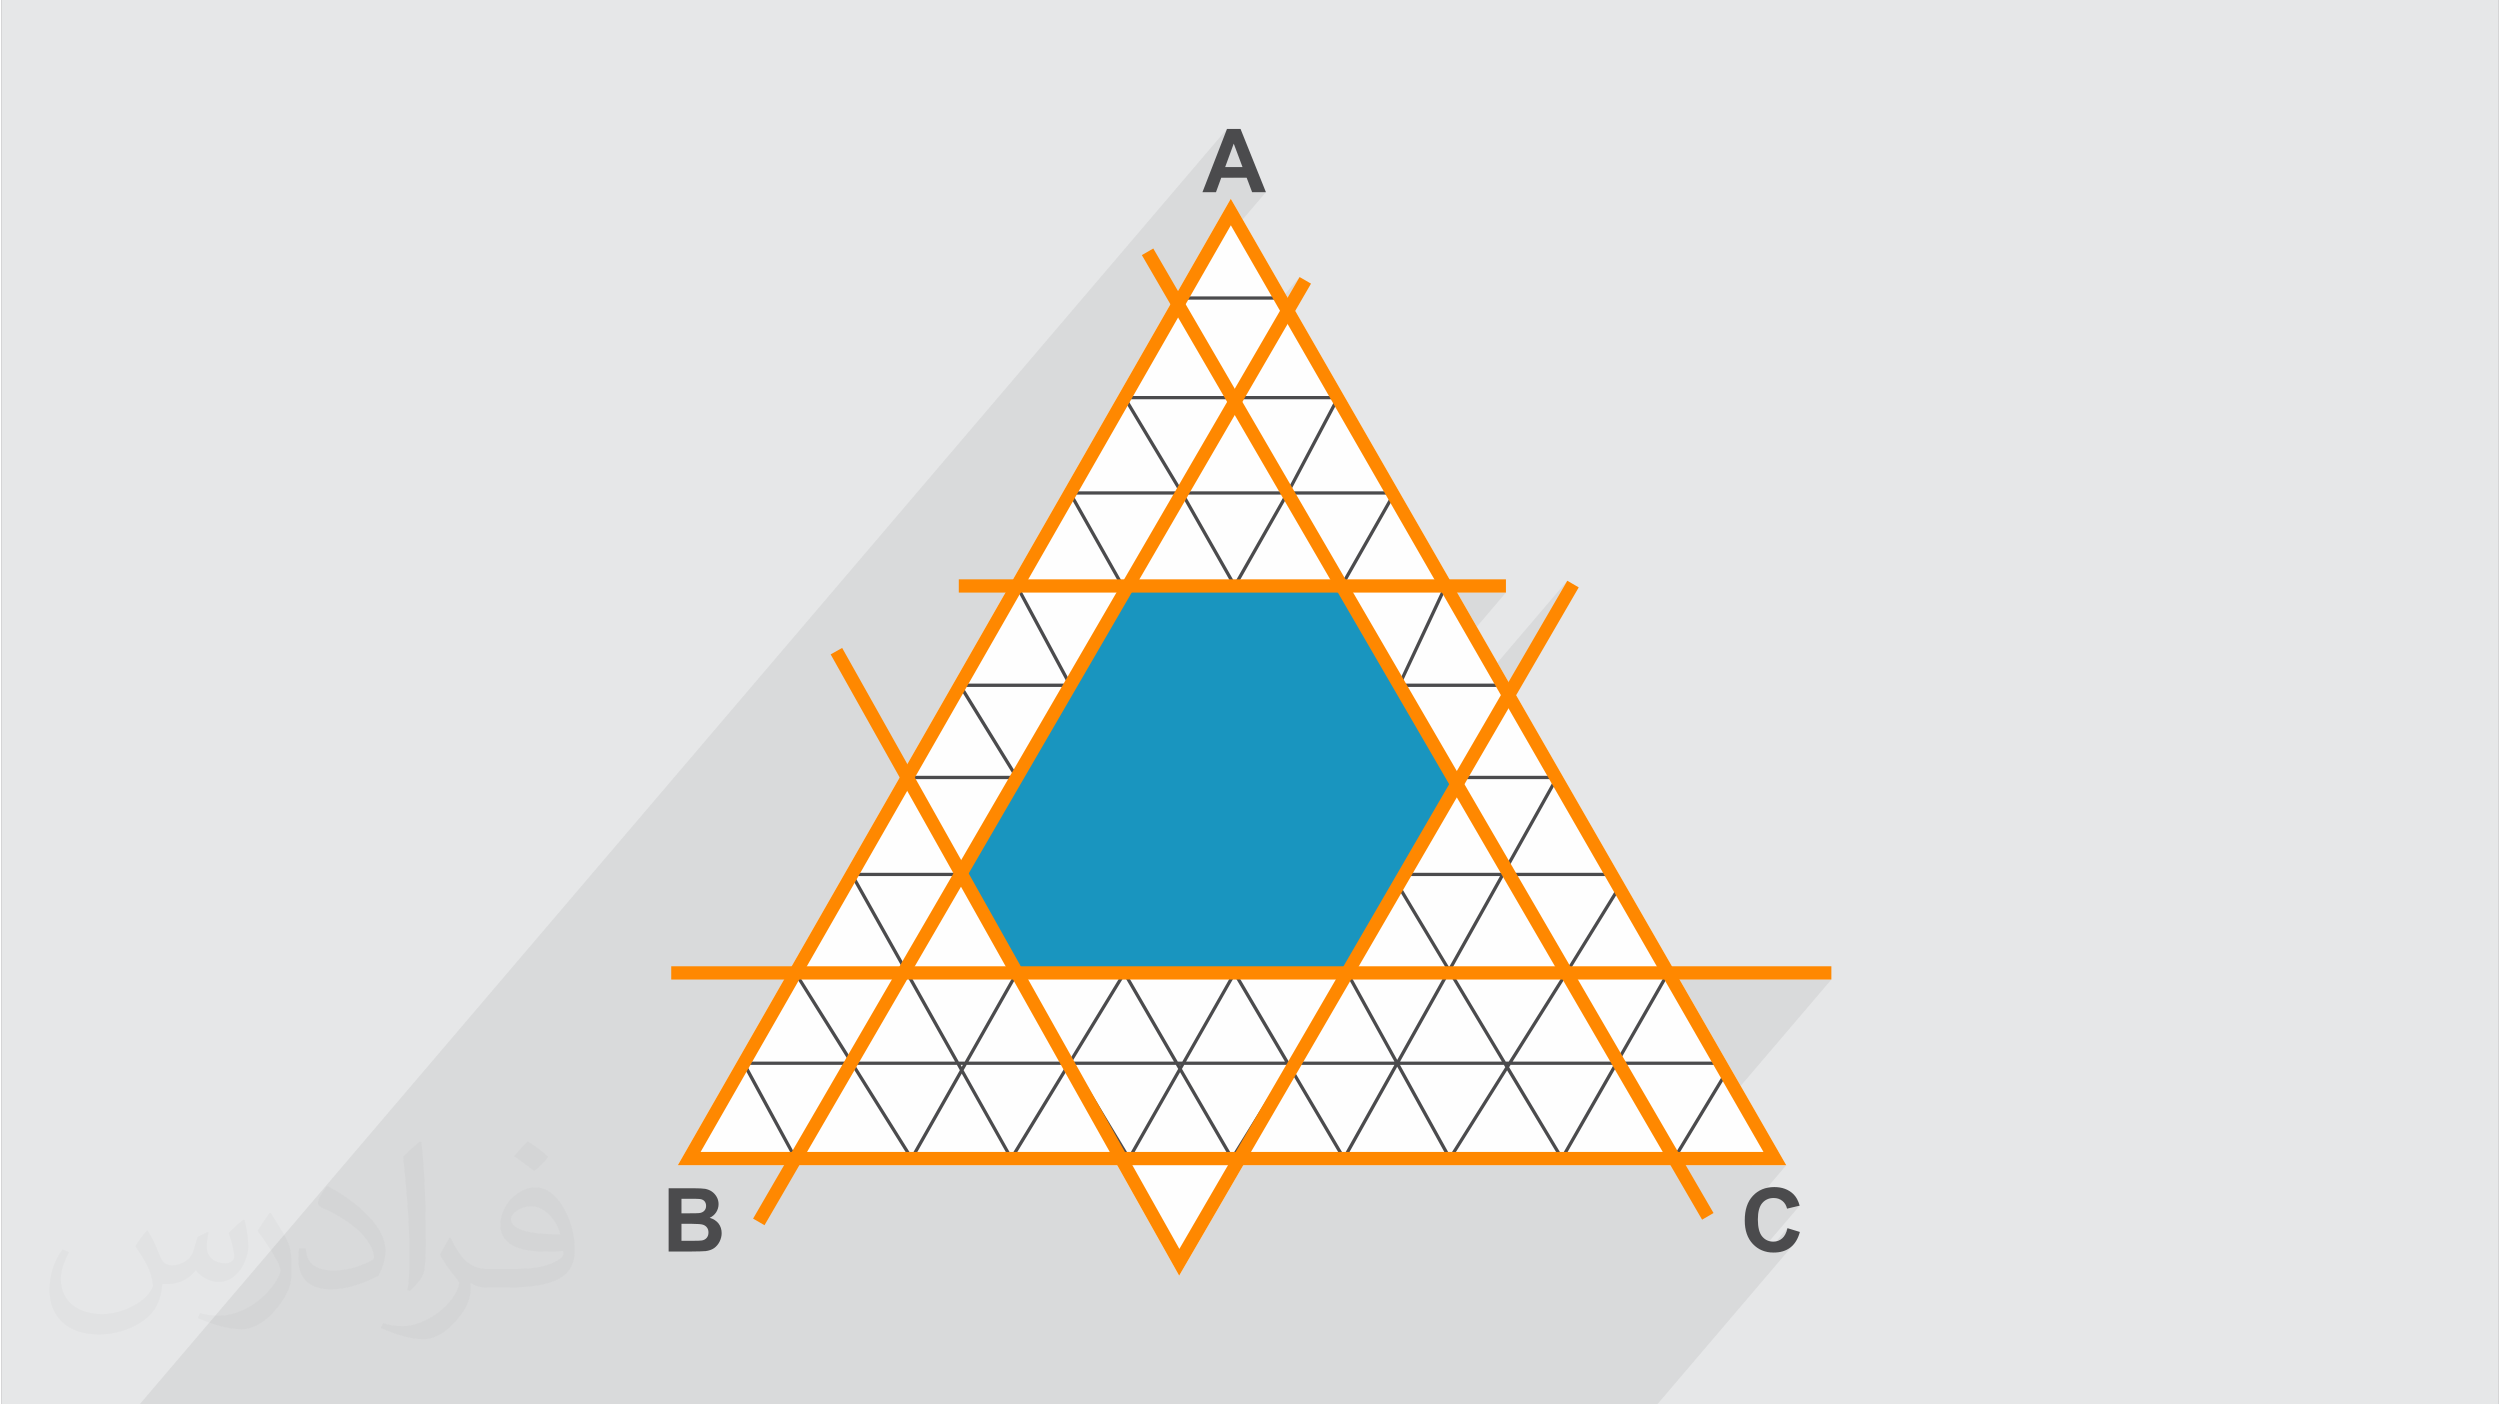
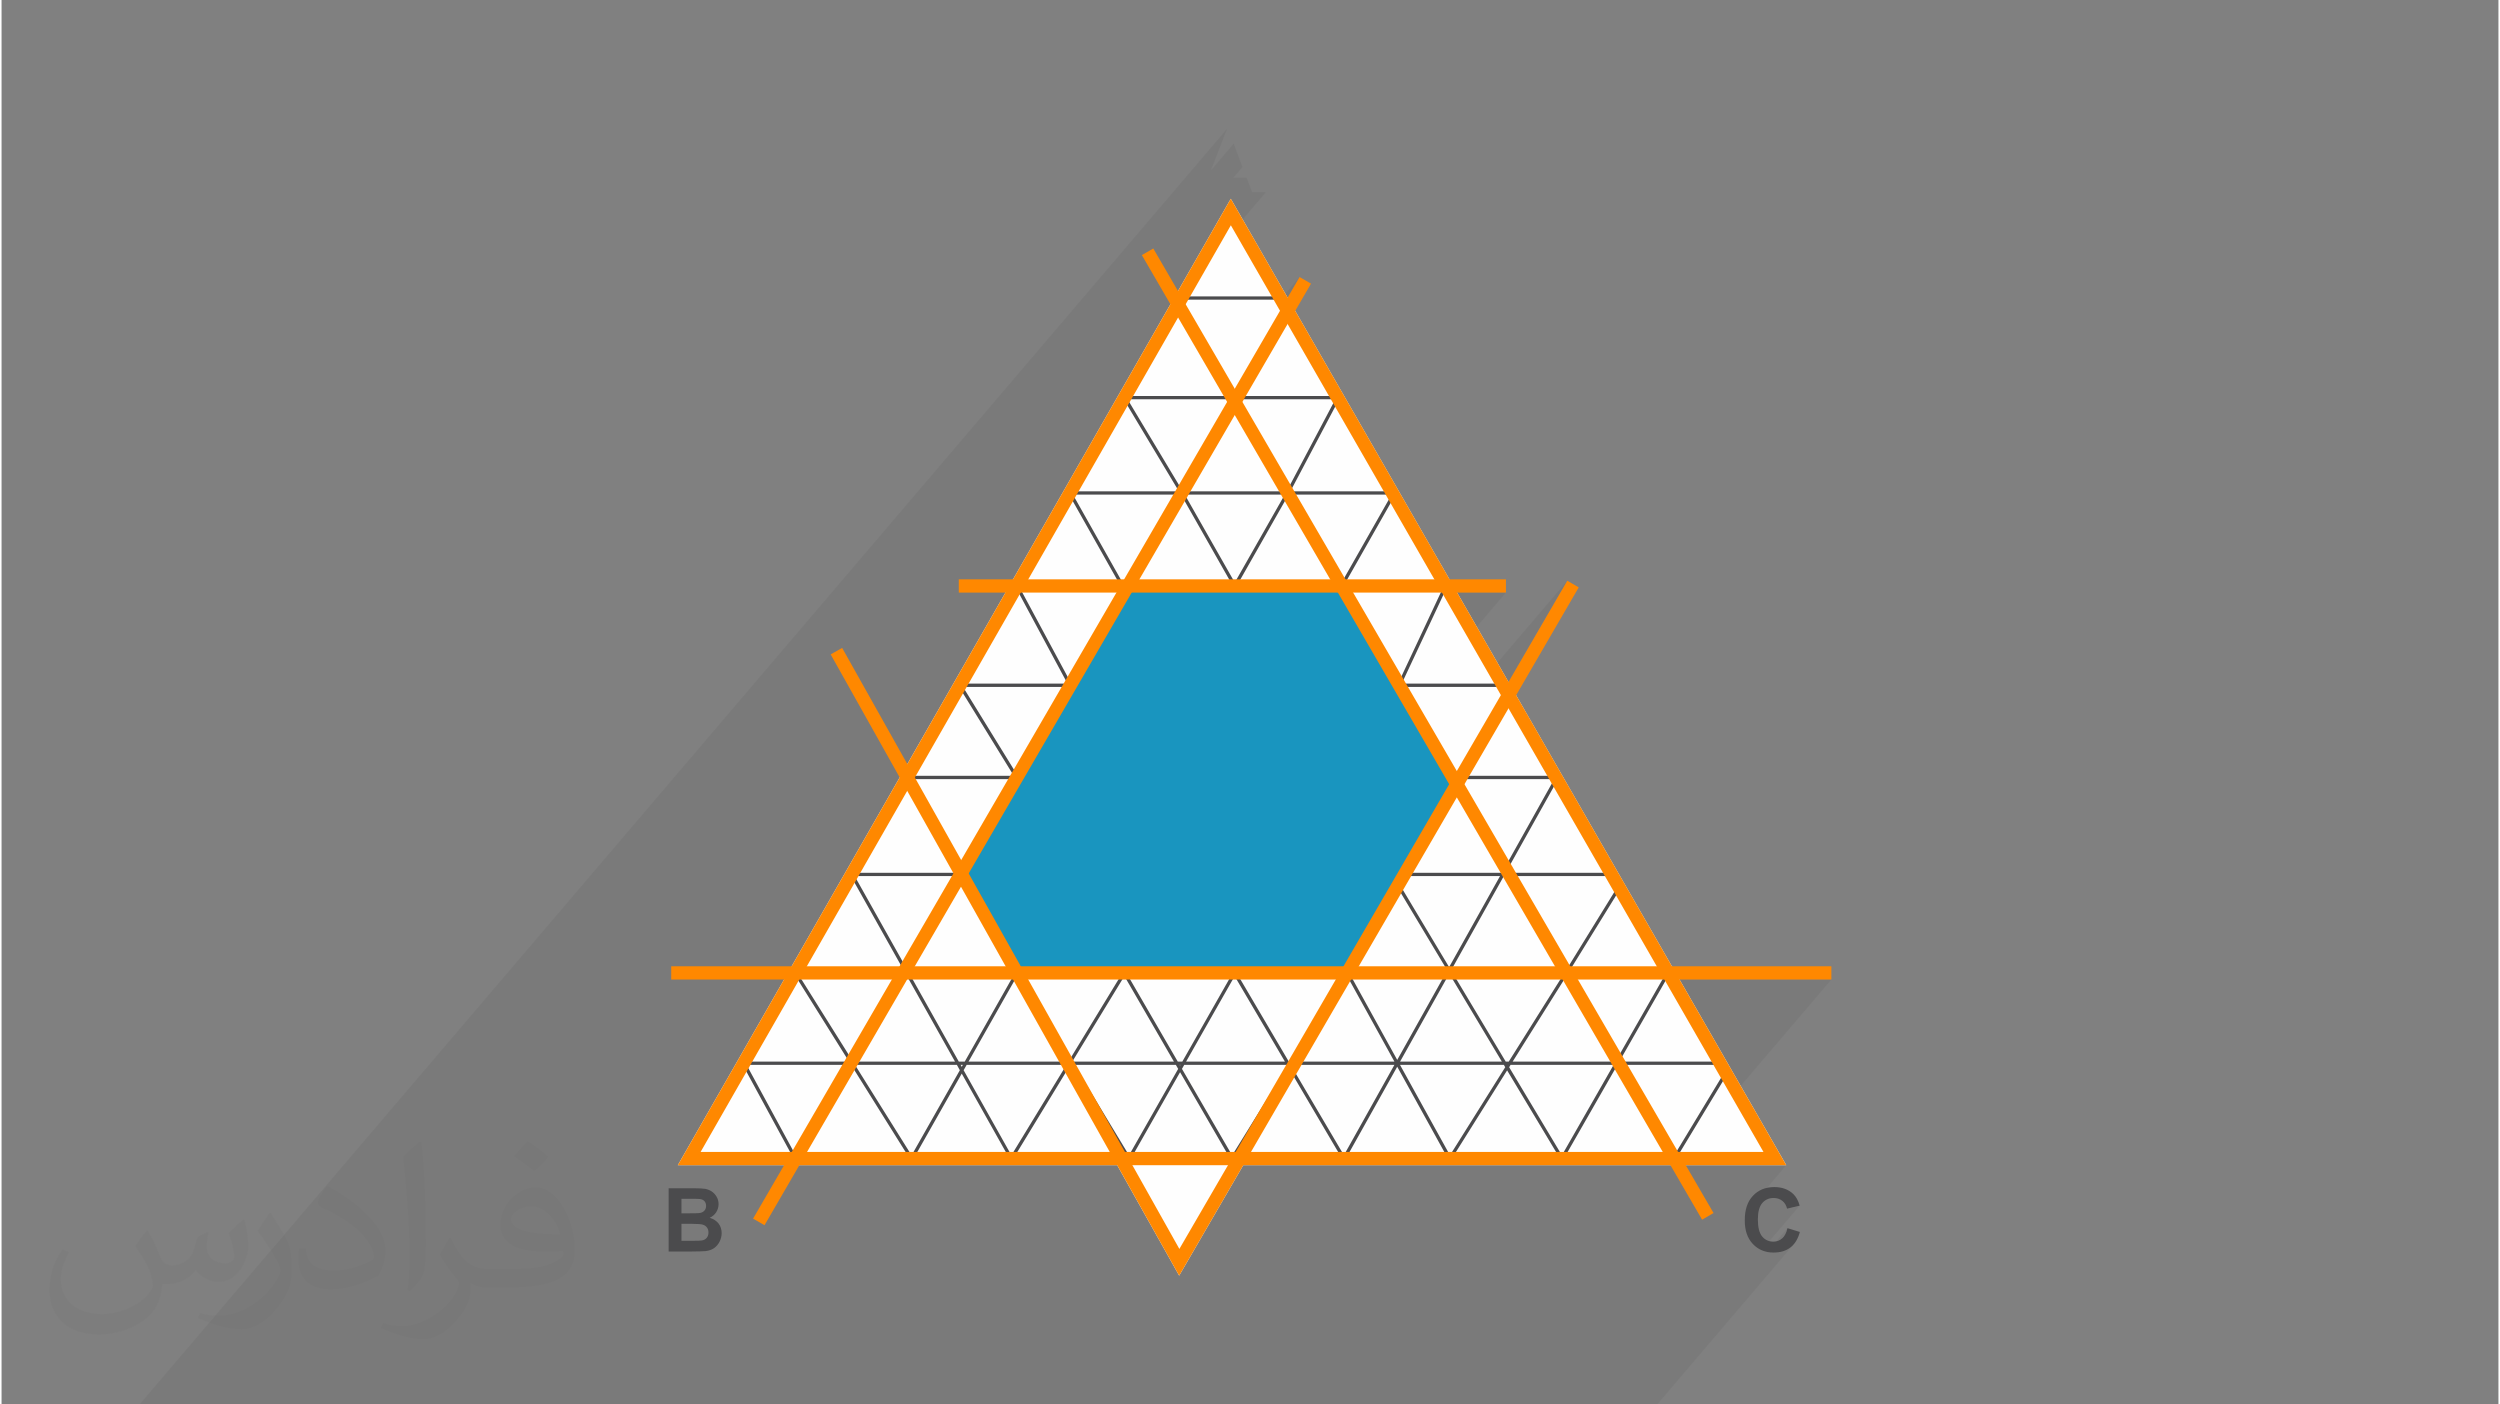
<svg xmlns="http://www.w3.org/2000/svg" xml:space="preserve" width="356px" height="200px" version="1.0" shape-rendering="geometricPrecision" text-rendering="geometricPrecision" image-rendering="optimizeQuality" fill-rule="evenodd" clip-rule="evenodd" viewBox="0 0 35600 20025">
  <rect x="0" y="0" width="35600" height="20025" fill="#808080" stroke="none" />
  <g id="Layer_x0020_1">
    <g id="_2893705148224">
-       <path fill="#E6E7E8" d="M0 0l35600 0 0 20025 -35600 0 0 -20025z" />
      <path fill="#373435" fill-opacity="0.078" d="M25637 17190l-542 635 6 3 38 14 35 8 289 -339 -6 24 -7 22 -8 21 -9 19 -10 17 -11 16 -11 14 -182 213 2 0 44 2 35 -1 34 -4 33 -5 30 -8 30 -10 27 -13 26 -14 24 -17 23 -20 21 -21 -1943 2279 -21638 0 15505 -18187 -229 591 325 -381 125 334 -130 152 189 0 78 206 197 0 -698 819 -382 667 1289 0 0 42 271 -318 -984 1696 1533 0 0 23 21 11 -701 1325 1442 0 0 45 6 -6 41 23 -731 1287 55 95 1291 0 89 -105 43 20 -40 85 877 0 -1107 1298 731 0 1251 -1467 -1615 2781 1469 0 0 24 21 11 -754 1348 1508 0 0 47 -924 1083 88 151 925 -1084 40 25 -744 1205 55 95 1258 0 90 -107 41 24 -47 83 2354 0 -2096 2458 1128 0 -161 189 159 0 166 0 161 0 -586 688 -5 44 -1 55 1 45 249 -292 16 -16 17 -15 19 -12 20 -11 21 -7 22 -6 23 -3 25 -2 18 1 17 2 16 3 16 5 15 5 14 7 14 9 13 9 12 11 11 11 10 13 9 13 8 14 7 16 5 16 5 17 180 -43z" />
      <g>
        <path fill="#FEFEFE" fill-rule="nonzero" d="M25446 16613c-1683,0 -4399,0 -7742,0l-914 1575 -884 -1575c-3626,0 -4663,0 -6264,0 1622,-2834 4242,-7414 7884,-13779 2638,4594 5280,9186 7920,13779z" />
        <path fill="#4B4B4D" fill-rule="nonzero" d="M16825 4226l1411 0 0 47 -1411 0 0 -47zm-1550 2826l728 1291 -41 23 -748 -1326 21 -12 0 -23 1551 0 -794 -1324 20 -12 0 -23 3044 0 0 23 21 11 -701 1325 1442 0 0 47 -1468 0 -767 1350 -747 -1315 -21 -35 -1540 0zm1566 -47l1482 0 694 -1312 -2963 0 787 1312zm5451 6852l750 -1216 40 25 -744 1205 704 1211 699 -1223 41 24 -713 1246 4 7 1364 0 0 47 -1337 0 749 1289 715 -1183 40 25 -756 1251 -802 -1382 -7 0 -791 1382 -782 -1304 -818 1304 -749 -1356 -759 1357 -778 -1321 -819 1319 -740 -1277 -727 1278 -835 -1382 -3 0 -841 1382 -707 -1258 -713 1258 -859 -1373 -798 1375 -759 -1396 21 -12 0 -23 1501 0 -784 -1253 40 -24 778 1241 740 -1276 -755 -1345 21 -12 0 -23 1536 0 1 -3 5 3 7726 0 747 -1335 -9225 0 0 -48 1519 0 -787 -1278 20 -12 0 -24 1533 0 -743 -1382 42 -22 755 1404 4659 0 658 -1403 43 20 -649 1383 1442 0 0 47 -7697 0 780 1267 7690 0 0 24 21 11 -754 1348 1508 0 0 47 -1534 0 -752 1344 779 1301 43 0 803 -1279zm-11670 1326l699 1288 748 -1288 -1447 0zm2263 -1406l746 -1286 -1468 0 722 1286zm801 -1286l-774 1334 736 1311 85 0 743 -1312 764 1265 770 -1264 760 1311 65 0 746 -1312 772 1312 21 0 814 -1312 711 1288 714 -1276 -721 -1202 41 -24 706 1179 726 -1298 -7679 0zm-802 1381l-734 1264 1444 0 -710 -1264zm903 1264l1425 0 0 -1 -735 -1217 -690 1218zm1481 0l1447 0 -706 -1219 -742 1218 1 1zm1621 0l1409 0 -717 -1218 -692 1218zm1541 0l1429 0 -673 -1218 -756 1218zm1510 0l1451 0 -750 -1253 -701 1253zm1605 0l1466 0 4 -6 -705 -1213 -765 1219zm1439 47l-1469 0 -20 33 752 1256 737 -1289zm-1564 0l-1481 0 712 1289 788 -1256 -19 -33zm-1561 0l-1458 0 -11 17 749 1271 720 -1288zm-1533 0l-1464 0 -32 57 715 1233 790 -1274 -9 -16zm-1518 0l-11 0 5 10 6 -10zm-65 0l-1447 0 779 1289 701 -1232 -33 -57zm-1560 0l-1423 0 -43 76 681 1213 785 -1289zm-1477 0l-31 0 15 28 16 -28zm-85 0l-1453 0 807 1290 688 -1214 -42 -76zm4675 -8131l-1426 0 713 1254 713 -1254zm1569 15l-738 1299 -41 -24 738 -1298 41 23z" />
        <path fill="#1995BF" d="M13681 12453l795 1418 4711 0 1562 -2690 -1642 -2827 -3047 0 -2379 4099z" />
        <path fill="#373435" fill-rule="nonzero" d="M13708 12453l782 1394 4683 0 1548 -2666 -1628 -2803 -3020 0 -2365 4075zm748 1430l-802 -1430c798,-1374 1597,-2747 2392,-4123l3074 0c553,950 1104,1901 1656,2851 -525,905 -1049,1810 -1575,2714l-4738 0 -7 -12z" />
        <path fill="#FF8800" fill-rule="nonzero" d="M16421 3543l7988 13752 -163 95 -7988 -13753 163 -94z" />
        <path fill="#FF8800" fill-rule="nonzero" d="M18670 4044l-7792 13425 -163 -94 7792 -13425 163 94z" />
        <path fill="#FF8800" fill-rule="nonzero" d="M21449 8449l-7801 0 0 -189 7801 0 0 189z" />
        <path fill="#FF8800" fill-rule="nonzero" d="M22487 8375l-5697 9813 -4969 -8858 164 -92 4808 8569 5531 -9527 163 95z" />
        <path fill="#FF8800" fill-rule="nonzero" d="M26089 13966l-16541 0 0 -189 16541 0 0 189z" />
        <path fill="#FF8800" fill-rule="nonzero" d="M25121 16424l-7594 -13212 -7560 13212 15154 0zm-7513 -13448l7838 13637 -15804 0c2628,-4593 5256,-9186 7884,-13779l82 142z" />
-         <path fill="#4B4B4D" fill-rule="nonzero" d="M18027 2740l-197 0 -78 -206 -362 0 -75 206 -193 0 350 -902 193 0 362 902zm-334 -358l-125 -334 -122 334 247 0z" />
        <path fill="#4B4B4D" fill-rule="nonzero" d="M9511 16942l361 0c71,0 124,3 159,8 36,7 67,19 95,38 27,18 51,44 69,75 18,31 28,66 28,105 0,42 -12,81 -34,116 -23,35 -54,62 -93,79 55,16 97,44 127,82 29,39 44,84 44,137 0,41 -10,81 -29,120 -19,38 -45,69 -78,93 -33,23 -74,37 -122,43 -31,3 -104,5 -220,6l-307 0 0 -902zm183 150l0 207 119 0c71,0 115,-1 132,-3 31,-3 56,-14 73,-32 18,-18 27,-41 27,-70 0,-28 -8,-50 -23,-68 -15,-17 -38,-28 -69,-31 -18,-2 -69,-3 -155,-3l-104 0zm0 357l0 242 168 0c66,0 108,-2 125,-5 27,-5 49,-17 66,-36 17,-20 26,-45 26,-77 0,-27 -6,-50 -20,-69 -13,-19 -32,-33 -57,-42 -24,-8 -78,-13 -161,-13l-147 0z" />
        <path fill="#4B4B4D" fill-rule="nonzero" d="M25463 17511l177 54c-27,100 -72,173 -136,222 -62,48 -142,72 -239,72 -120,0 -218,-41 -296,-123 -77,-82 -115,-194 -115,-336 0,-150 38,-267 116,-350 77,-83 179,-125 306,-125 110,0 200,33 269,98 41,39 72,94 92,167l-180 43c-11,-47 -33,-84 -67,-111 -34,-27 -75,-41 -123,-41 -67,0 -122,24 -163,72 -42,48 -63,126 -63,234 0,113 21,195 62,243 41,49 94,73 160,73 48,0 90,-16 125,-47 35,-30 60,-79 75,-145z" />
      </g>
      <path fill="#373435" fill-opacity="0.031" d="M2082 17547c68,103 112,202 155,312 32,64 49,183 199,183 44,0 107,-14 163,-45 63,-33 111,-83 136,-159l60 -202 146 -72 10 10c-20,76 -25,149 -25,206 0,169 146,233 262,233 68,0 129,-33 129,-95 0,-80 -34,-216 -78,-338 68,-68 136,-136 214,-191l12 6c34,144 53,286 53,381 0,93 -41,196 -75,264 -70,132 -194,237 -344,237 -114,0 -241,-57 -328,-163l-5 0c-82,102 -208,194 -412,194l-63 0c-10,134 -39,229 -83,314 -121,237 -480,404 -818,404 -470,0 -706,-272 -706,-633 0,-223 73,-431 185,-578l92 38c-70,134 -116,261 -116,385 0,338 274,499 592,499 293,0 657,-187 723,-404 -25,-237 -114,-349 -250,-565 41,-72 94,-144 160,-221l12 0zm5421 -1274c99,62 196,136 291,220 -53,75 -119,143 -201,203 -95,-77 -190,-143 -287,-213 66,-74 131,-146 197,-210zm51 926c-160,0 -291,105 -291,183 0,167 320,219 703,217 -48,-196 -216,-400 -412,-400zm-359 895c208,0 390,-6 529,-41 155,-40 286,-118 286,-172 0,-14 0,-31 -5,-45 -87,8 -187,8 -274,8 -281,0 -498,-64 -582,-222 -22,-44 -37,-93 -37,-149 0,-153 66,-303 182,-406 97,-85 204,-138 313,-138 197,0 354,158 464,408 60,136 102,293 102,491 0,132 -37,243 -119,326 -153,148 -435,204 -867,204l-196 0 0 0 -51 0c-107,0 -184,-19 -245,-66l-10 0c3,25 5,49 5,72 0,97 -32,221 -97,320 -192,286 -400,410 -580,410 -182,0 -405,-70 -606,-161l36 -70c65,27 155,45 279,45 325,0 752,-313 805,-618 -12,-25 -33,-58 -65,-93 -95,-113 -155,-208 -211,-307 48,-95 92,-171 133,-240l17 -2c139,283 265,446 546,446l44 0 0 0 204 0zm-1408 299c24,-130 27,-276 27,-413l0 -202c0,-377 -49,-926 -88,-1282 68,-75 163,-161 238,-219l22 6c51,450 63,971 63,1452 0,126 -5,249 -17,340 -7,114 -73,200 -214,332l-31 -14zm-1449 -596c7,177 94,317 398,317 189,0 349,-49 526,-134 32,-14 49,-33 49,-49 0,-111 -85,-258 -228,-392 -139,-126 -323,-237 -495,-311 -59,-25 -78,-52 -78,-77 0,-51 68,-158 124,-235l19 -2c197,103 418,256 580,427 148,157 240,316 240,489 0,128 -38,249 -102,361 -215,109 -446,192 -674,192 -277,0 -466,-130 -466,-436 0,-33 0,-84 12,-150l95 0zm-501 -503l173 278c63,103 121,215 121,392l0 227c0,183 -117,379 -306,573 -148,132 -279,188 -400,188 -180,0 -386,-56 -624,-159l27 -70c75,20 162,37 269,37 342,-2 692,-252 852,-557 19,-35 27,-68 27,-91 0,-35 -20,-74 -34,-109 -88,-165 -185,-315 -292,-454 56,-88 112,-173 173,-257l14 2z" />
    </g>
  </g>
</svg>